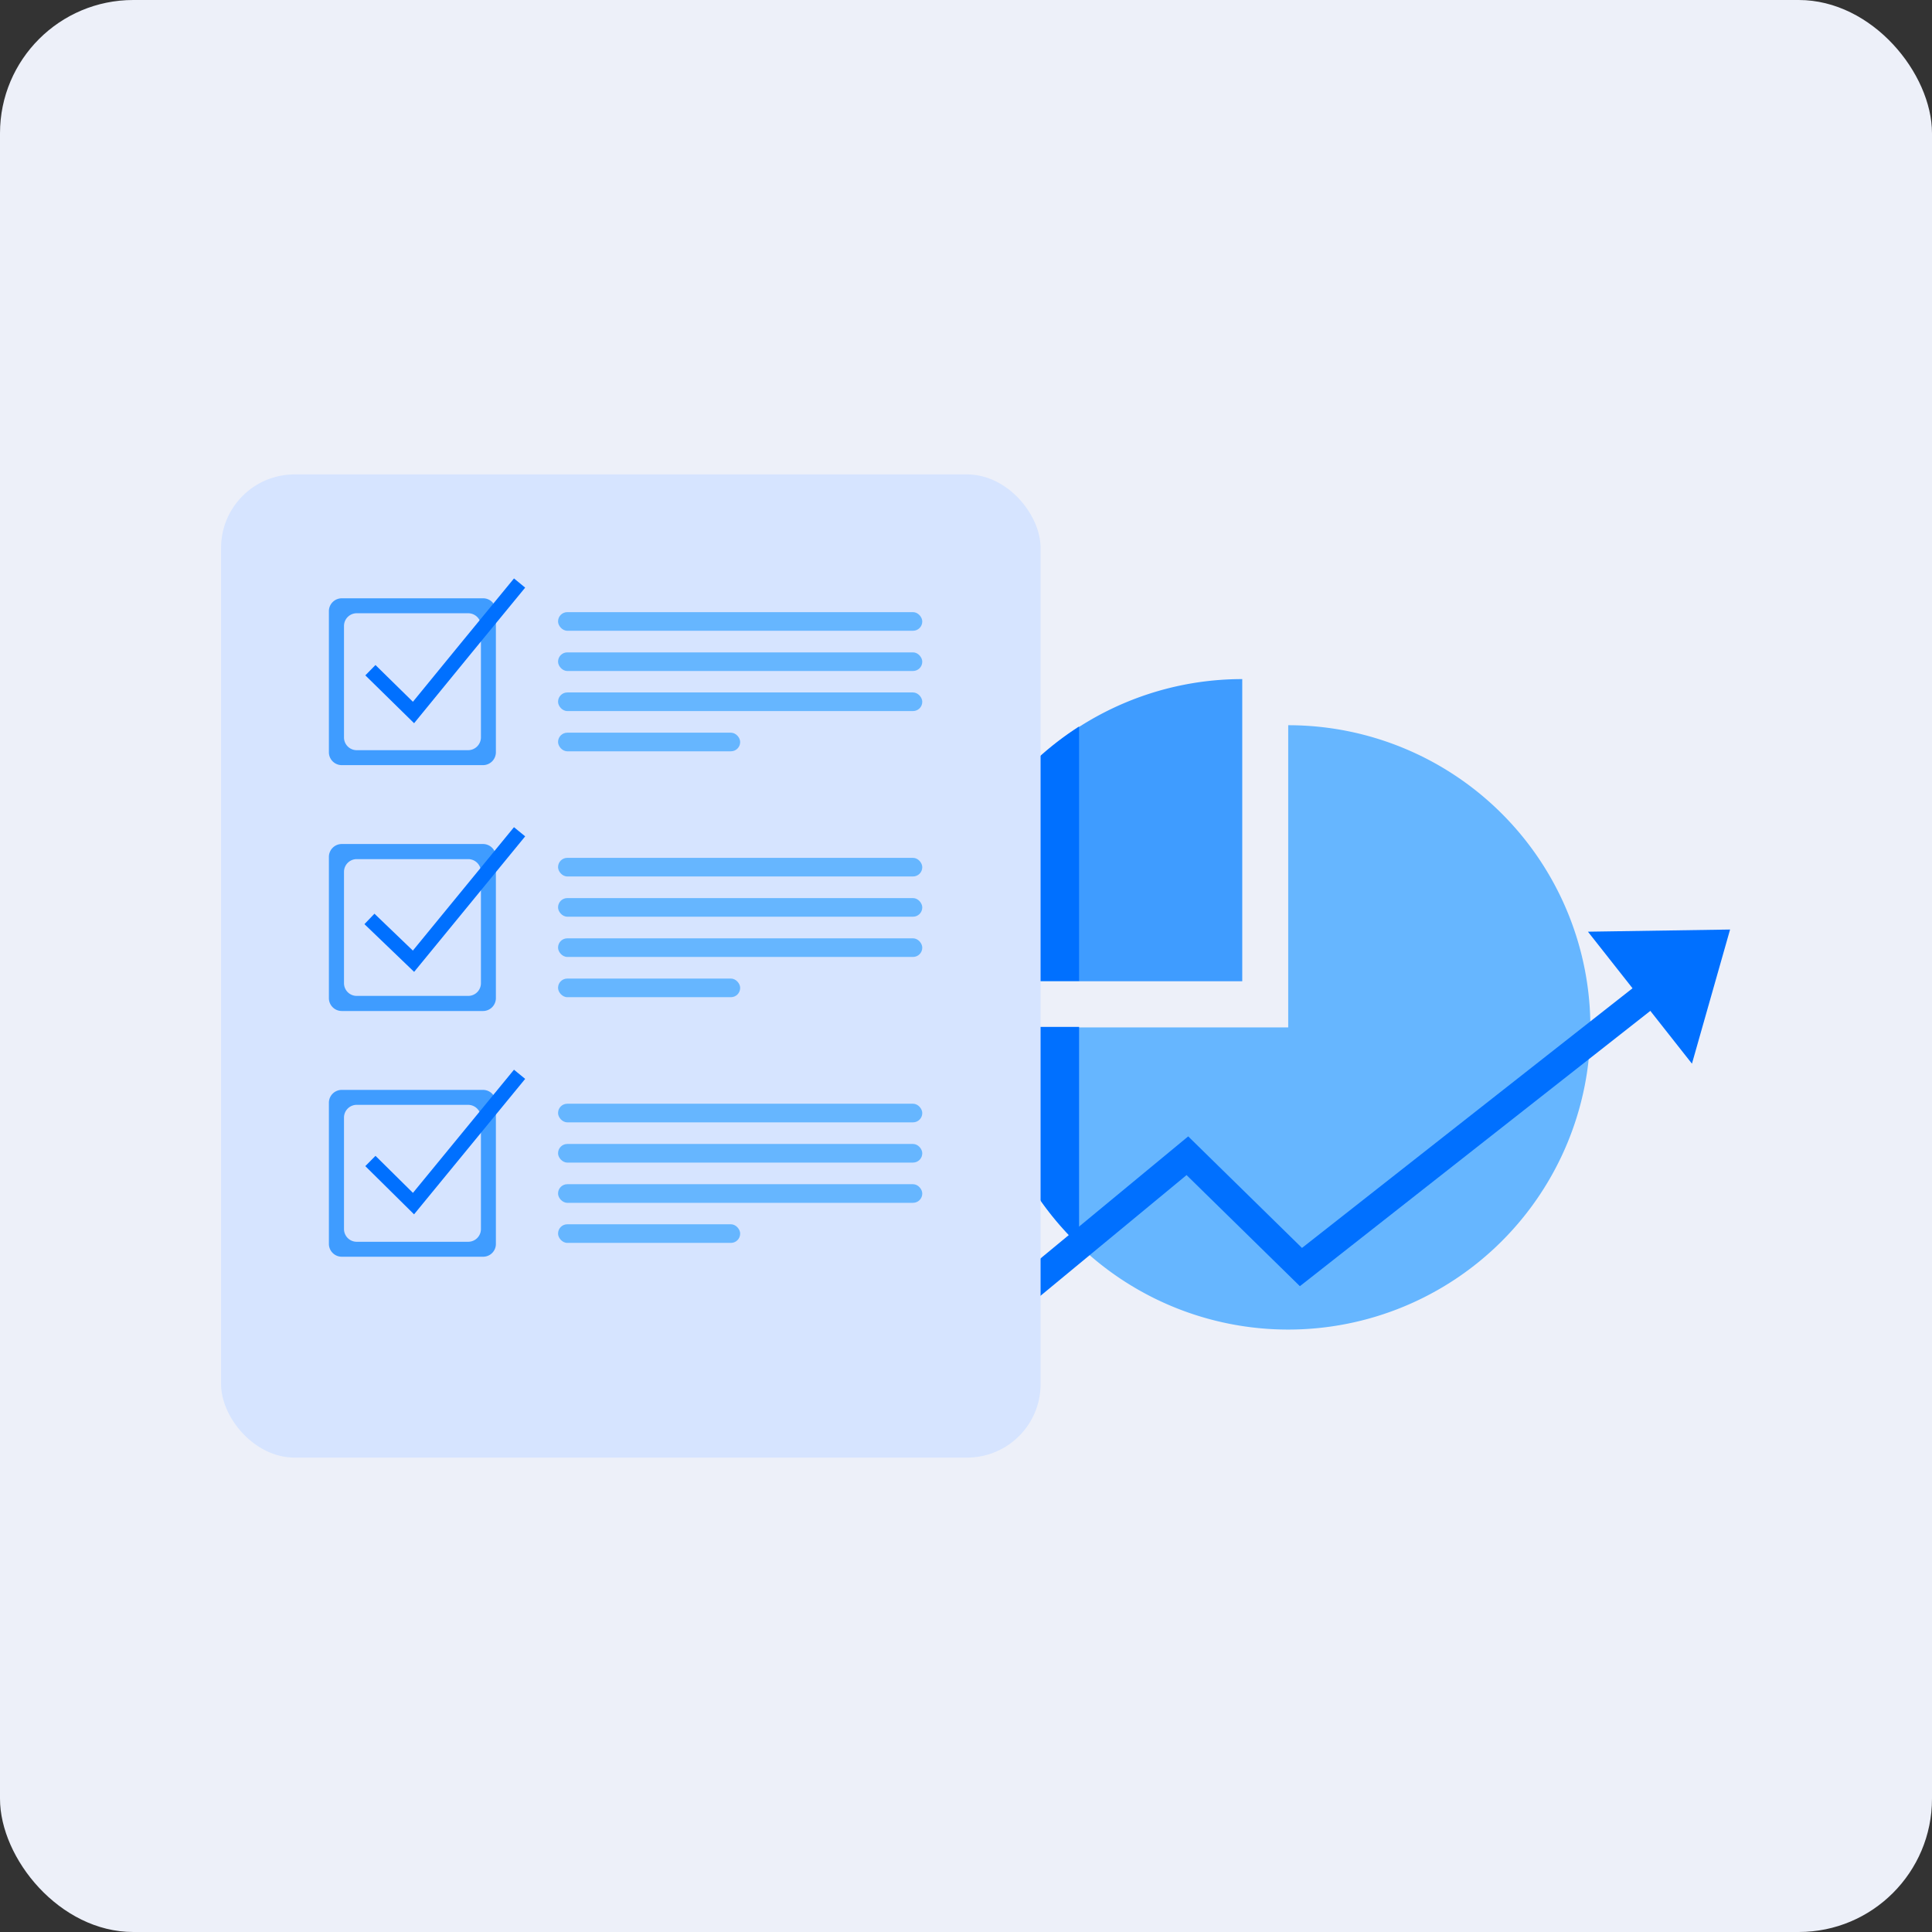
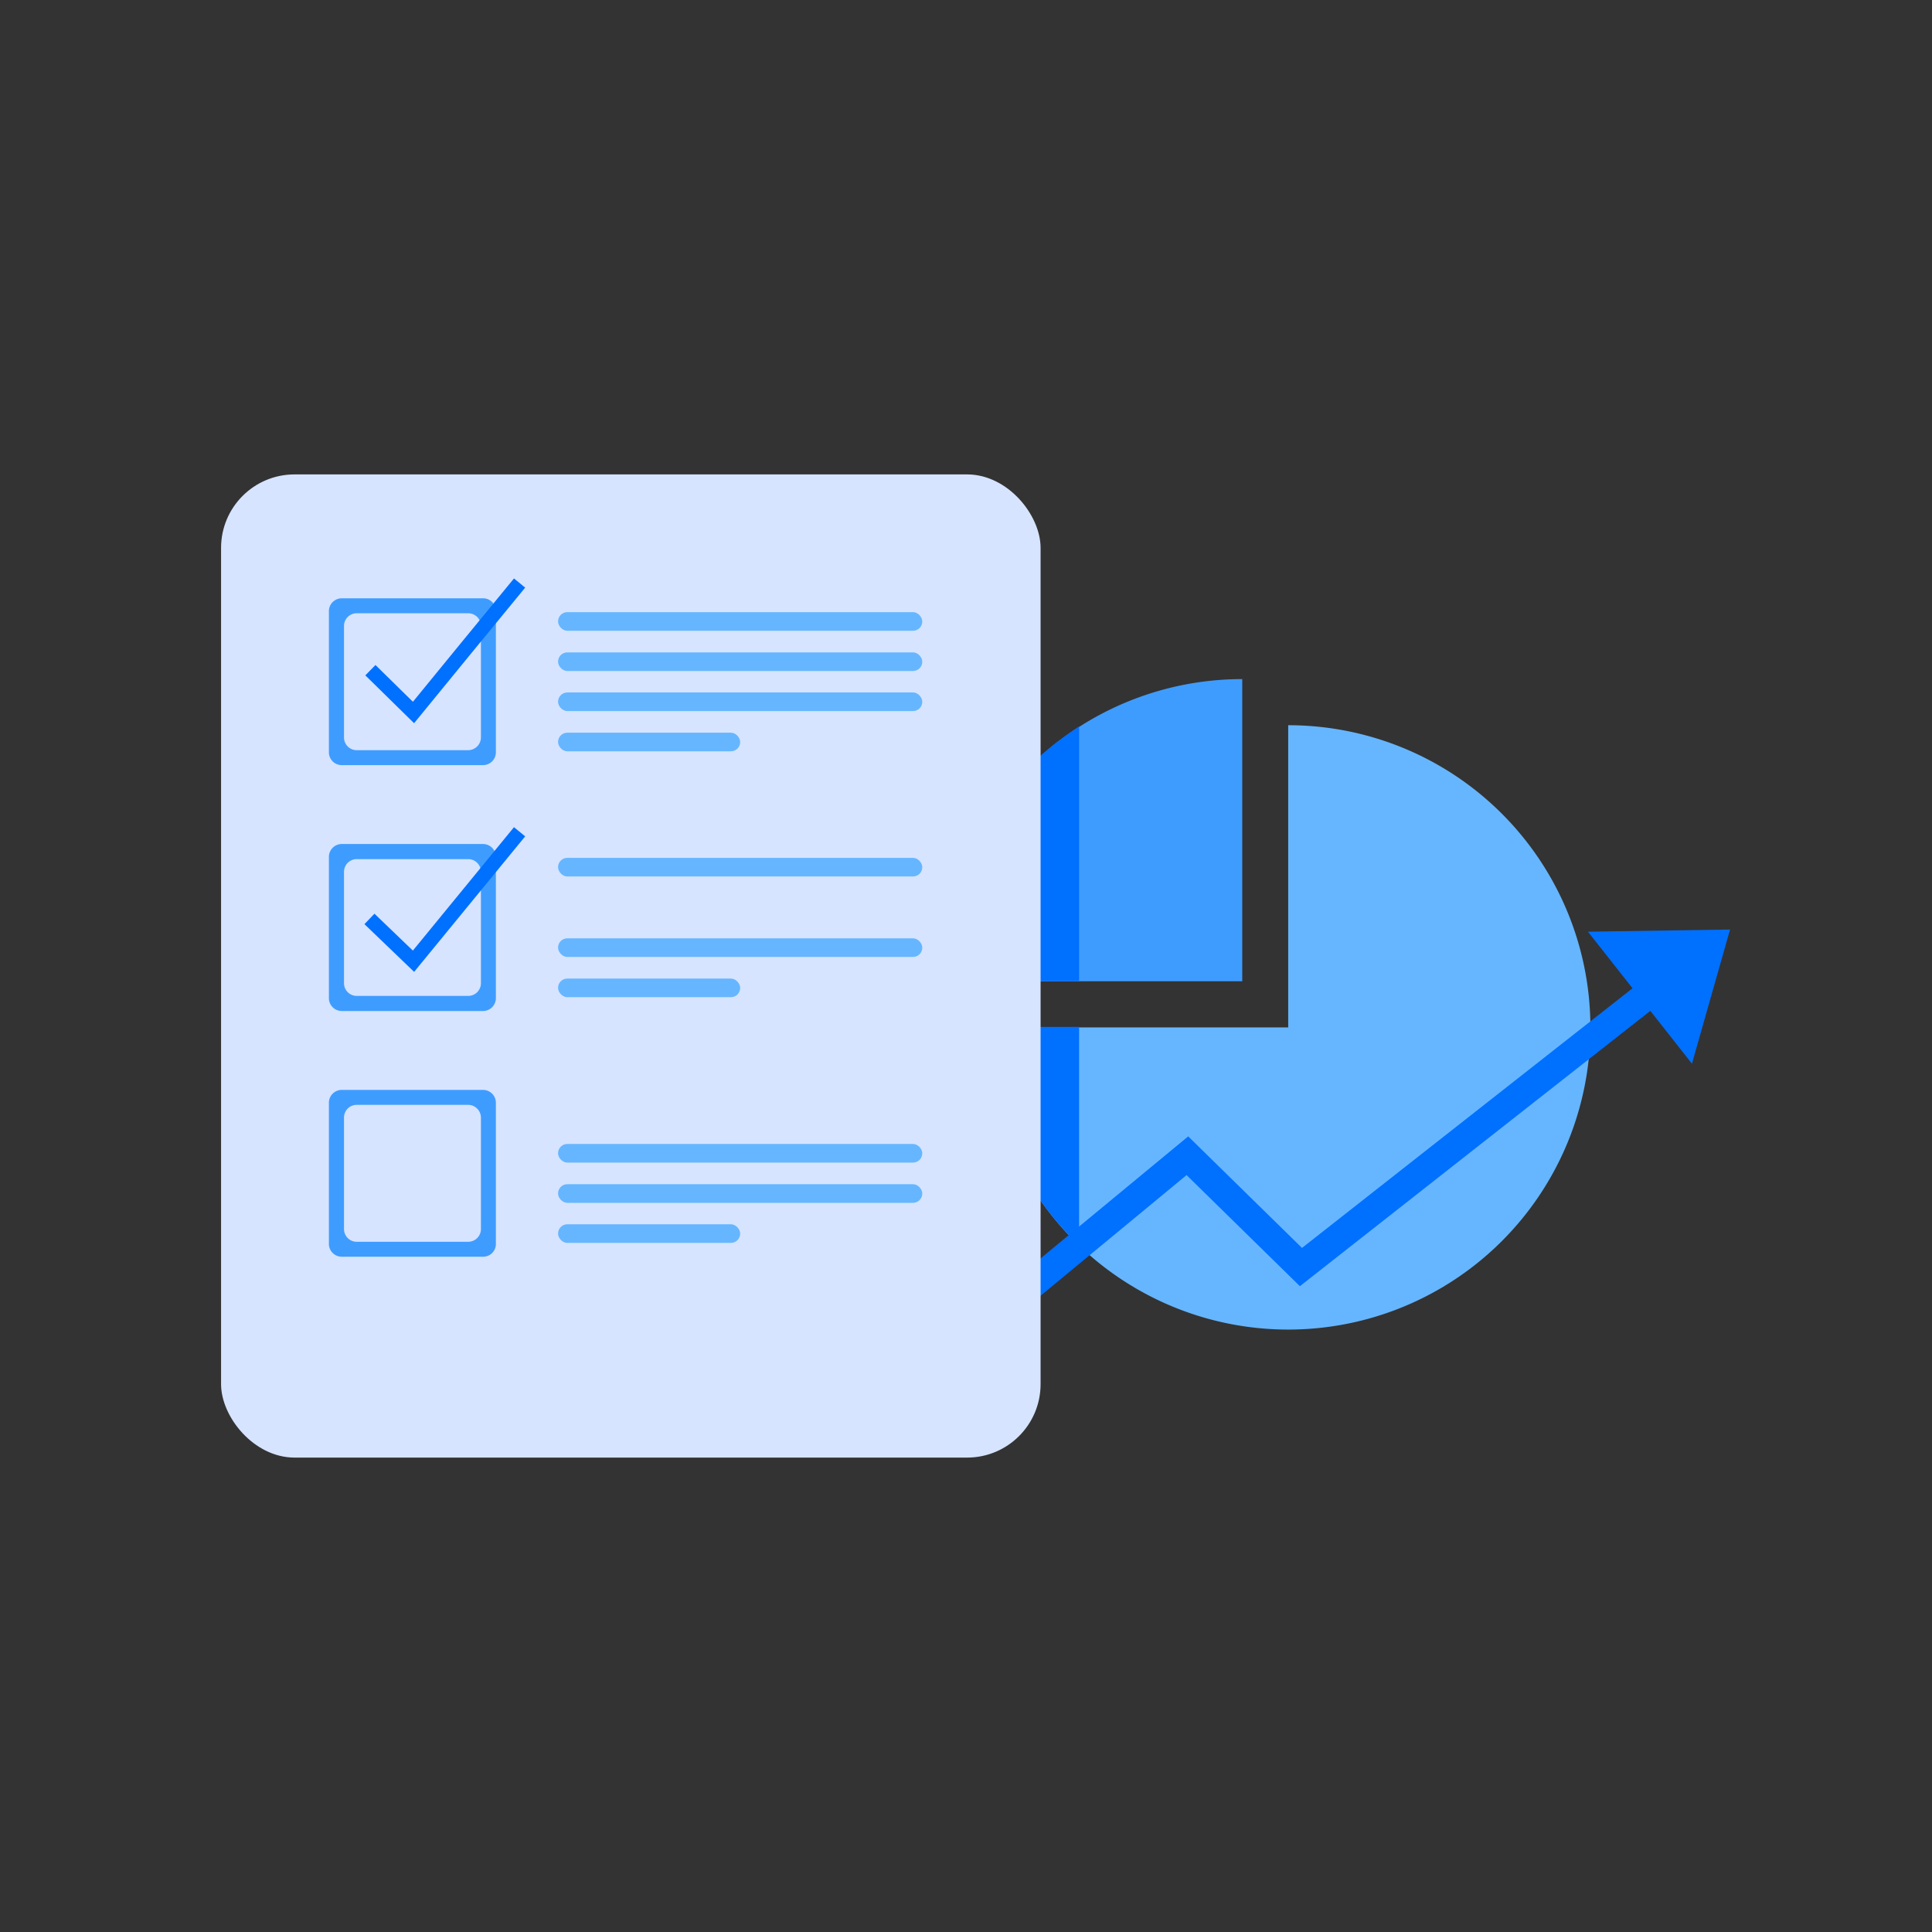
<svg xmlns="http://www.w3.org/2000/svg" viewBox="0 0 121.48 121.48">
  <rect x="0" y="0" width="121.48" height="121.48" fill="#333333" stroke="none" />
  <defs>
    <style>.cls-1{fill:#edf0f9;}.cls-2{fill:#66b6ff;}.cls-3{fill:#3f9cff;}.cls-4,.cls-8{fill:#0070ff;}.cls-5,.cls-7{fill:none;}.cls-5,.cls-7,.cls-8{stroke:#0070ff;stroke-miterlimit:10;}.cls-5,.cls-8{stroke-width:1.81px;}.cls-6{fill:#d6e4ff;}.cls-7{stroke-width:0.91px;}</style>
  </defs>
  <g id="Layer_2" data-name="Layer 2">
    <g id="Layer_1-2" data-name="Layer 1">
-       <rect class="cls-1" width="121.48" height="121.48" rx="8.38" />
      <path class="cls-2" d="M81,45.6v19H62a19,19,0,1,0,19-19Z" />
      <path class="cls-3" d="M59.11,61.7h19v-19A19,19,0,0,0,59.11,61.7Z" />
      <path class="cls-4" d="M64.59,61.68h3.26v-16a19.26,19.26,0,0,0-3.26,2.63Z" />
      <path class="cls-4" d="M64.59,74.2a19.29,19.29,0,0,0,3.26,4.1V64.57H64.59Z" />
      <path class="cls-5" d="M106.52,60.25,81.8,79.67l-7.14-7L58.53,86" />
      <rect class="cls-6" x="13.9" y="29.83" width="51.53" height="61.82" rx="4.62" />
      <path class="cls-3" d="M30.37,37.62H21.49a.81.81,0,0,0-.81.8V47.3a.81.81,0,0,0,.81.81h8.88a.81.81,0,0,0,.81-.81V38.42A.8.8,0,0,0,30.37,37.62Zm-.13,8.74a.81.81,0,0,1-.81.81h-7a.8.8,0,0,1-.8-.81v-7a.8.8,0,0,1,.8-.8h7a.8.8,0,0,1,.81.8Z" />
      <path class="cls-3" d="M30.37,53.07H21.49a.81.81,0,0,0-.81.81v8.88a.81.81,0,0,0,.81.81h8.88a.81.81,0,0,0,.81-.81V53.88A.81.81,0,0,0,30.37,53.07Zm-.13,8.75a.8.8,0,0,1-.81.8h-7a.8.8,0,0,1-.8-.8v-7a.8.8,0,0,1,.8-.8h7a.8.8,0,0,1,.81.8Z" />
      <path class="cls-3" d="M30.37,68.53H21.49a.81.81,0,0,0-.81.81v8.88a.81.81,0,0,0,.81.8h8.88a.8.8,0,0,0,.81-.8V69.34A.81.81,0,0,0,30.37,68.53Zm-.13,8.75a.8.8,0,0,1-.81.8h-7a.8.8,0,0,1-.8-.8v-7a.8.8,0,0,1,.8-.81h7a.81.81,0,0,1,.81.81Z" />
      <rect class="cls-2" x="35.09" y="38.49" width="22.9" height="1.17" rx="0.58" />
      <rect class="cls-2" x="35.09" y="41.02" width="22.9" height="1.17" rx="0.58" />
      <rect class="cls-2" x="35.09" y="43.54" width="22.9" height="1.17" rx="0.58" />
      <rect class="cls-2" x="35.09" y="46.07" width="11.45" height="1.17" rx="0.58" />
      <path class="cls-7" d="M23.29,42.14,26,44.8q3.33-4.08,6.67-8.14" />
      <path class="cls-7" d="M23.23,57.78,26,60.44q3.33-4.06,6.67-8.14" />
-       <path class="cls-7" d="M23.29,73,26,75.68l6.67-8.13" />
      <rect class="cls-2" x="35.09" y="53.94" width="22.9" height="1.17" rx="0.58" />
-       <rect class="cls-2" x="35.09" y="56.47" width="22.9" height="1.17" rx="0.58" />
      <rect class="cls-2" x="35.09" y="59" width="22.9" height="1.17" rx="0.58" />
      <rect class="cls-2" x="35.09" y="61.53" width="11.45" height="1.17" rx="0.58" />
-       <rect class="cls-2" x="35.09" y="69.4" width="22.9" height="1.17" rx="0.58" />
      <rect class="cls-2" x="35.09" y="71.93" width="22.9" height="1.17" rx="0.58" />
      <rect class="cls-2" x="35.09" y="74.46" width="22.9" height="1.17" rx="0.58" />
      <rect class="cls-2" x="35.09" y="76.98" width="11.45" height="1.17" rx="0.58" />
      <path class="cls-8" d="M101.69,59.46l5.89-.09L106,64.93Z" />
    </g>
  </g>
</svg>